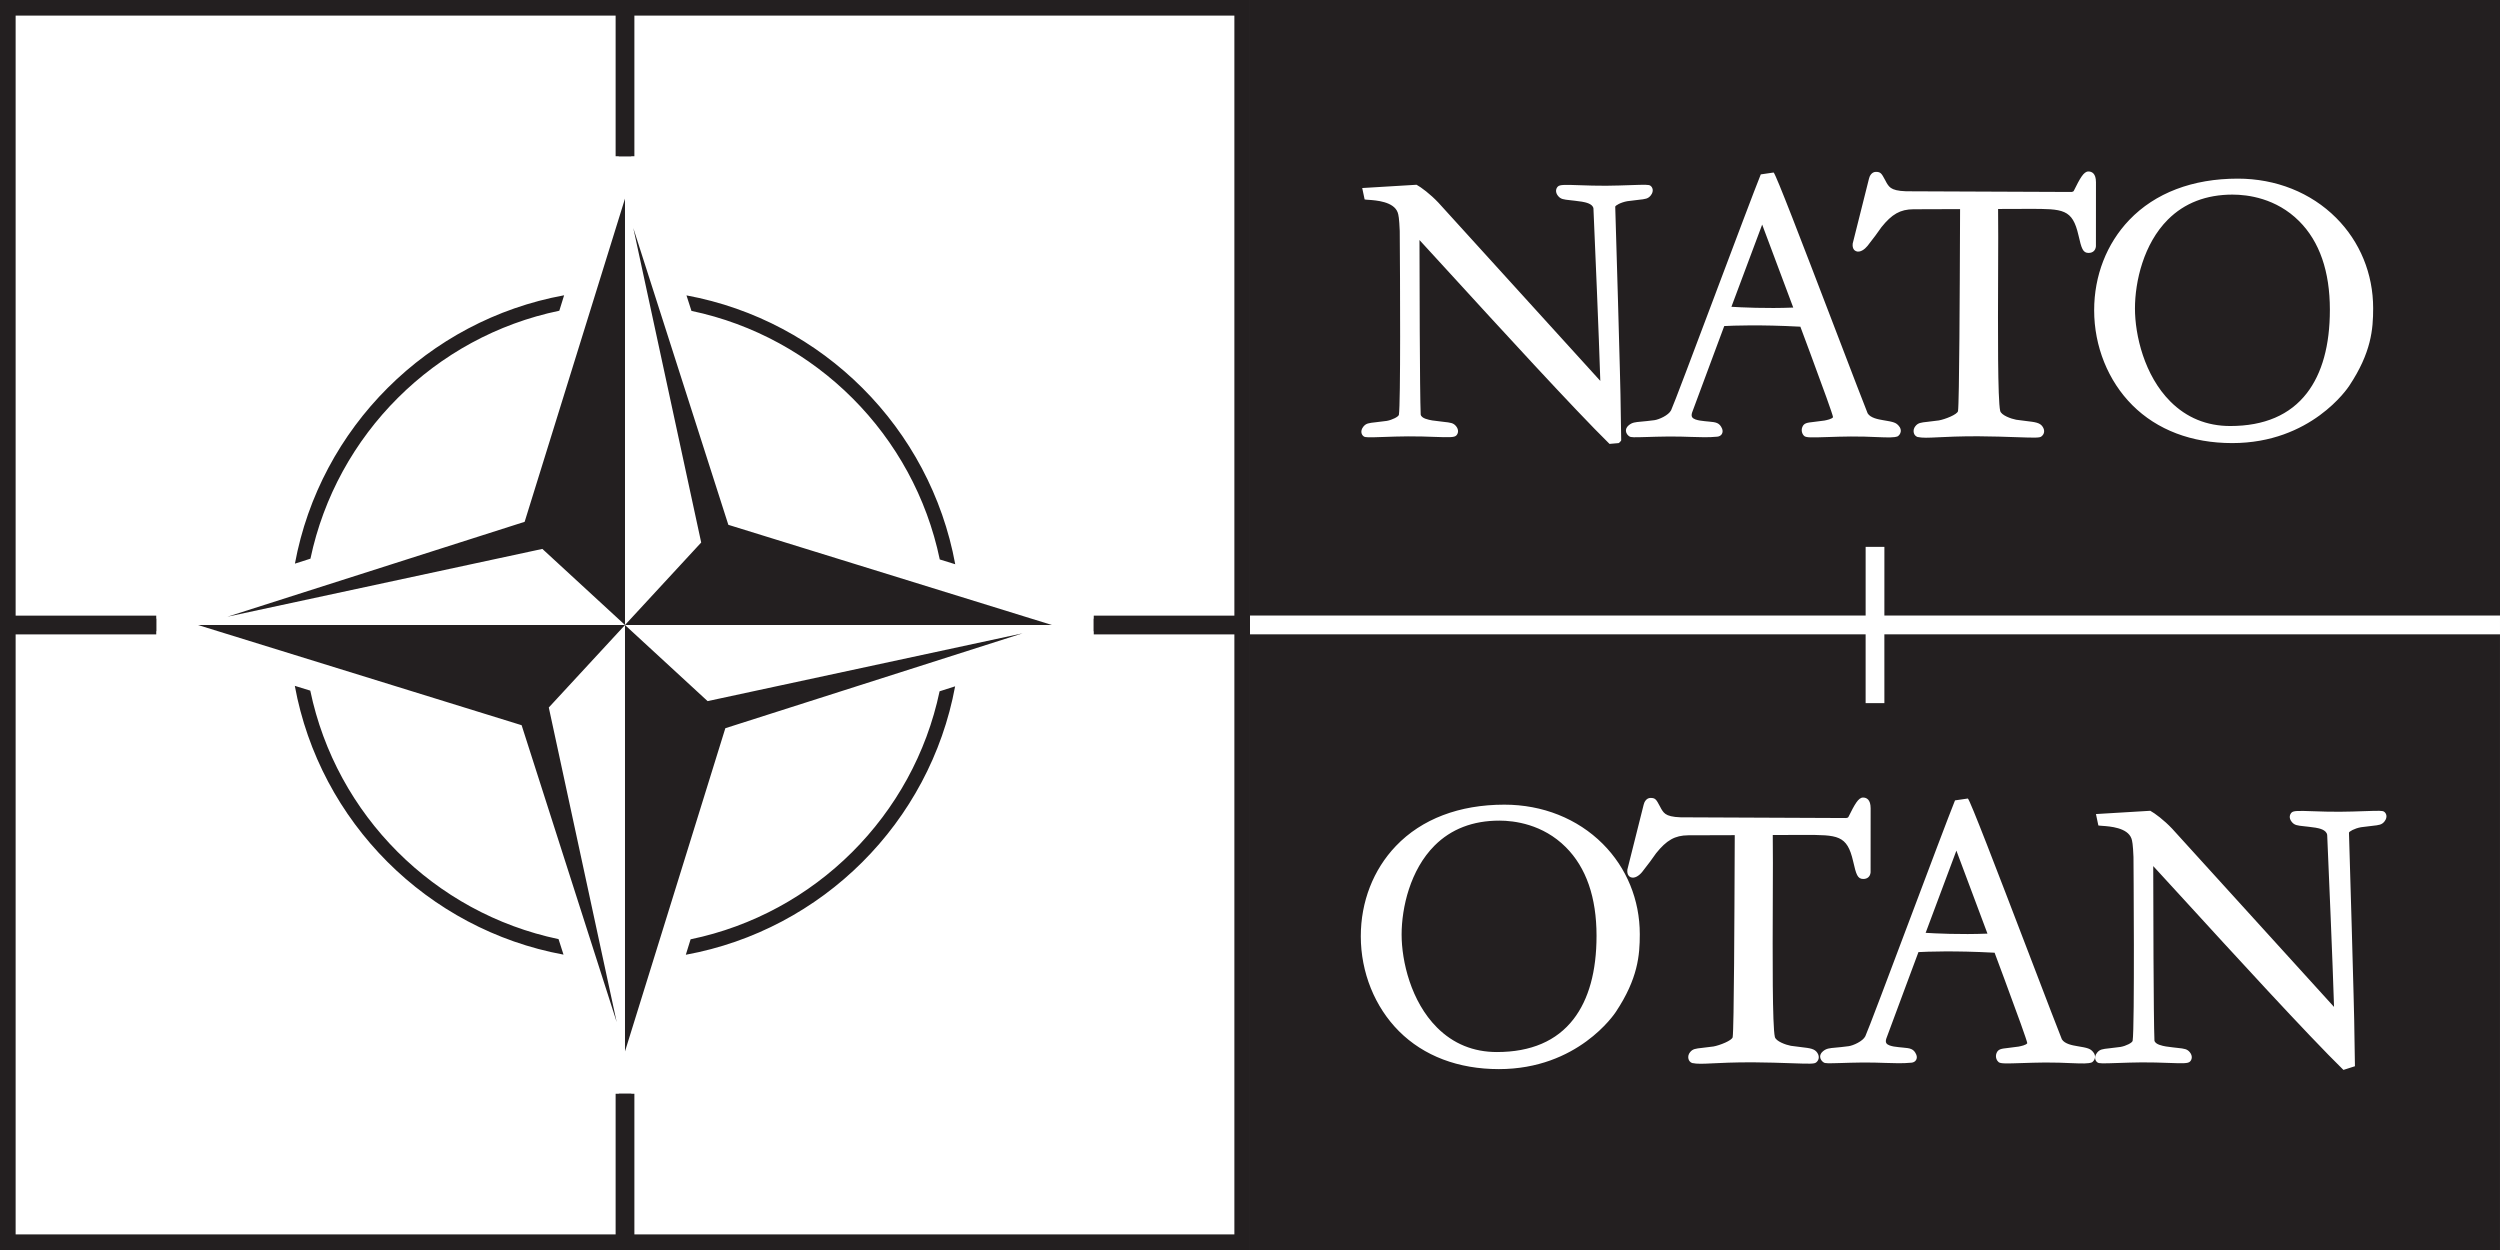
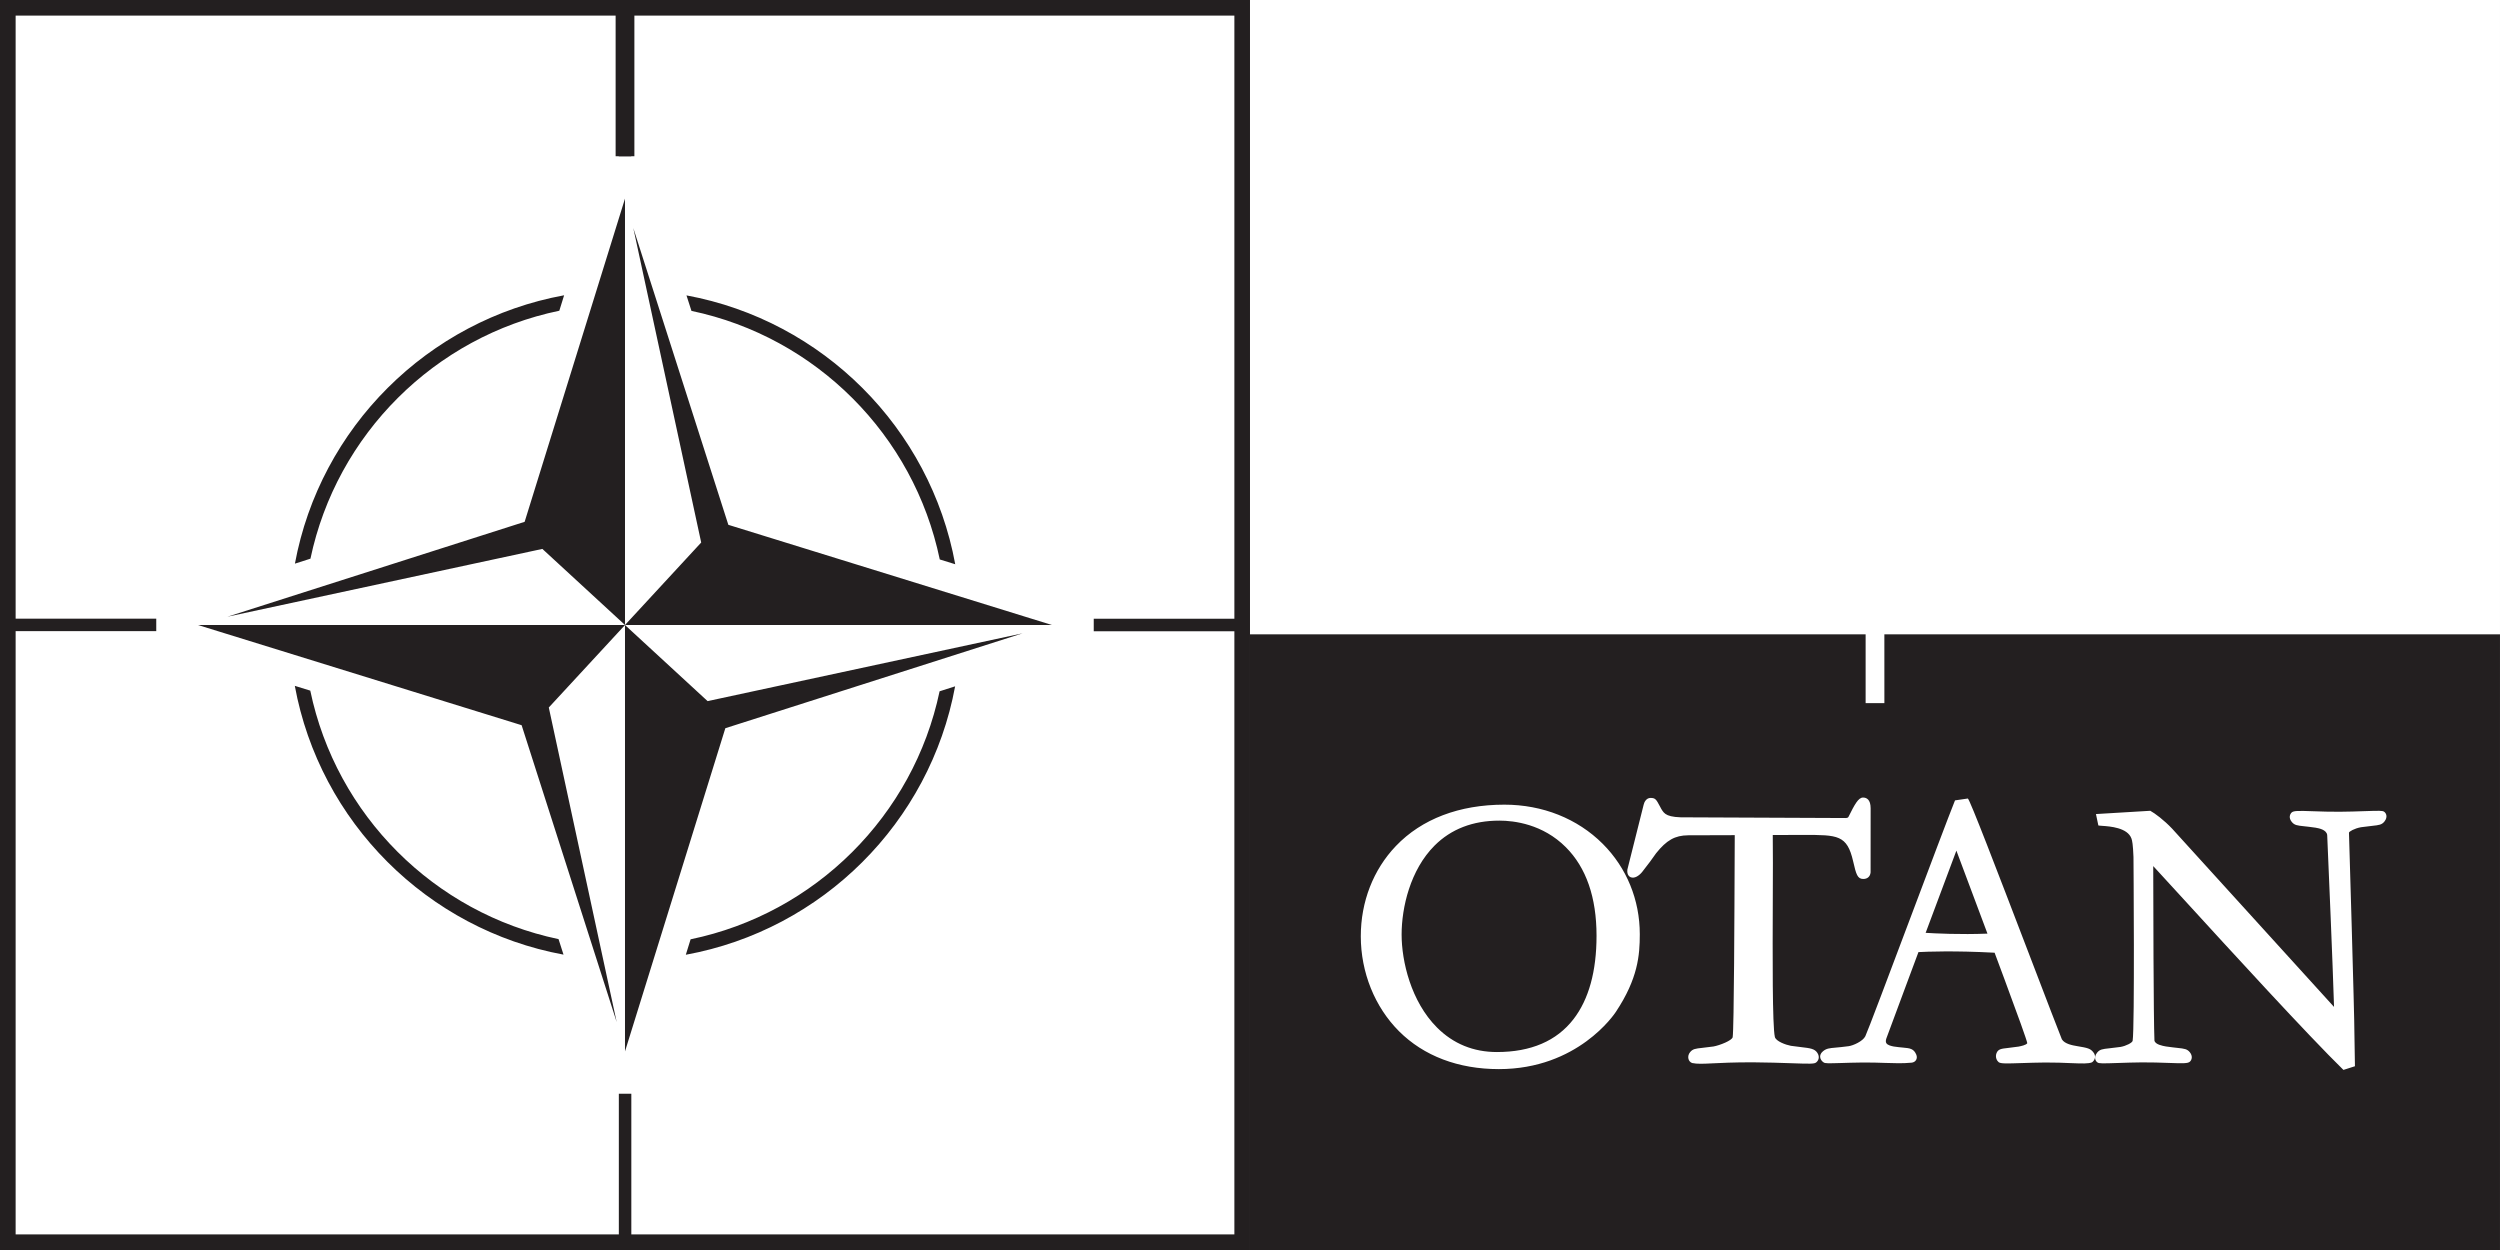
<svg xmlns="http://www.w3.org/2000/svg" id="Layer_2" data-name="Layer 2" width="256.166" height="128.084" viewBox="0 0 256.166 128.084">
  <rect x="0" y="0" width="256.166" height="128.084" fill="#808080" stroke="none" />
  <defs>
    <style>
      .cls-1 {
        fill-rule: evenodd;
      }

      .cls-1, .cls-2 {
        fill: #231f20;
      }

      .cls-1, .cls-2, .cls-3 {
        stroke-width: 0px;
      }

      .cls-3 {
        fill: #fff;
      }
    </style>
  </defs>
  <g id="Layer_1-2" data-name="Layer 1">
    <g>
      <rect class="cls-3" width="256.165" height="128.082" />
      <g>
        <g>
          <path class="cls-2" d="M64.69,128.083H0V.001h128.082v128.082h-63.393ZM63.41,112.072h1.28v14.41h61.792v-61.8h-14.41v-1.281h14.41V1.602h-61.8v14.409h-1.281V1.602H1.602v61.789h14.409v1.28l-14.409.001v61.811h61.808v-14.41ZM30.219,57.754c2.584-13.948,13.607-24.94,27.584-27.498l-.492,1.583c-12.763,2.647-22.821,12.671-25.501,25.406l-1.591.509ZM53.451,74.31l-33.165-10.268h43.756l-8.467-7.797-32.275,6.948,30.458-9.725,10.283-33.117v43.692l7.808-8.454-6.958-32.228,9.74,30.415,33.165,10.268h-43.755l8.464,7.797,32.277-6.948-30.459,9.725-10.282,33.117v-43.692l-7.808,8.452,6.956,32.23-9.74-30.415ZM31.793,70.766c2.651,12.744,12.687,22.786,25.439,25.463l.509,1.589c-13.966-2.581-24.972-13.588-27.533-27.541l1.585.49ZM97.868,70.327c-2.584,13.954-13.614,24.949-27.595,27.503l.491-1.583c12.77-2.644,22.835-12.672,25.513-25.412l1.591-.509ZM70.341,30.268c13.969,2.581,24.977,13.589,27.538,27.548l-1.585-.492c-2.651-12.747-12.689-22.792-25.443-25.468l-.51-1.587Z" />
          <g>
-             <rect class="cls-2" x="112.073" y="63.082" width="16.01" height="1.922" />
-             <rect class="cls-2" x="0" y="63.082" width="16.01" height="1.922" />
            <rect class="cls-2" x="63.081" width="1.922" height="16.01" />
-             <rect class="cls-2" x="63.081" y="112.073" width="1.922" height="16.011" />
          </g>
        </g>
        <g>
-           <path class="cls-1" d="M240.728,39.519c-.156.24-3.916,5.883-12,5.883-4.152,0-7.691-1.344-10.233-3.885-2.488-2.486-3.914-6.031-3.914-9.726,0-3.54,1.277-6.825,3.595-9.25,2.651-2.772,6.495-4.237,11.119-4.237,3.909,0,7.488,1.426,10.078,4.016,2.448,2.447,3.796,5.735,3.796,9.259,0,2.157-.189,4.547-2.441,7.94ZM214.012,25.918c-.595,0-.731-.464-1.037-1.805-.623-2.712-1.567-2.712-5.078-2.71l-3.16.011c.023,1.426.014,3.962.003,6.647-.021,5.765-.049,12.902.212,14.04.103.45,1.123.814,1.643.909l.971.125c1.007.119,1.466.173,1.742.599.236.364.186.742-.13.987-.188.146-.56.146-2.57.075-1.074-.036-2.411-.084-3.952-.093-1.908,0-3.152.061-4.059.105-1.041.051-1.595.078-2.122-.032-.201-.079-.329-.231-.376-.431-.056-.231.003-.477.164-.676.278-.342.543-.371,1.25-.447.324-.034.69-.075,1.155-.142.618-.11,1.901-.603,1.963-.959.135-.881.181-12.792.203-18.516l.009-2.178-4.789.016c-1.337.012-2.194.495-3.269,1.837-.247.371-.94,1.308-1.43,1.921-.287.355-.766.709-1.176.538-.152-.064-.397-.25-.338-.787l1.666-6.638c.055-.26.267-.702.71-.702.496,0,.582.162.949.845l.159.297c.309.5.552.895,2.698.849l16.227.068c.075,0,.221-.041.247-.121.631-1.27,1.008-1.979,1.493-1.979.354.002.777.194.777,1.103l-.004,6.563c-.038.425-.318.68-.75.68ZM194.765,44.217c-.031.232-.179.404-.308.489-.356.147-.966.129-2.206.078-.686-.029-1.626-.068-2.596-.058-.841.007-1.613.031-2.394.057-1.655.054-2.141.063-2.366-.09-.219-.172-.369-.56-.215-.941.17-.407.479-.442,1.156-.518.293-.032.645-.073,1.099-.141.232-.045.773-.152.891-.347-.043-.307-.995-2.931-2.341-6.563l-1.008-2.708c-4.142-.223-6.941-.111-7.801-.065l-1.102,2.961-.352.947-1.835,4.942c-.068.205-.069.365-.004.477.131.226.533.304.77.351.403.061.707.088.959.11.7.065,1.085.101,1.35.738.073.196.06.389-.035.543-.095.151-.26.246-.466.266-.883.084-1.73.056-2.711.023-.617-.021-1.426-.05-2.322-.04-.852.009-1.596.031-2.193.05-1.357.041-1.611.041-1.767-.055-.164-.1-.346-.3-.365-.559-.011-.151.03-.375.285-.587.356-.292.63-.317,1.297-.377.328-.03.753-.068,1.339-.147.453-.062,1.446-.494,1.707-1.016.21-.417,2.382-6.19,4.483-11.773l.088-.238c1.897-5.04,4.047-10.752,4.619-12.158l1.319-.192c.257.256,2.76,6.779,6.279,15.971,1.7,4.441,3.169,8.28,3.351,8.702.288.483,1.111.623,1.552.698,1.147.186,1.346.257,1.637.585.203.228.224.446.205.588ZM166.088,45.184c-.183.204-.21.217-.238.219l-.929.082c-3.592-3.527-11.57-12.253-16.335-17.466l-3.137-3.424c.004,3.196.027,15.661.124,17.884.083.403.801.532,1.185.601.499.072.87.113,1.141.142.759.083,1.024.111,1.304.453.302.376.217.759.01.955-.207.196-.676.19-2.269.135-.667-.024-1.675-.062-2.671-.053-.886.005-1.762.036-2.465.06-1.606.056-1.904.057-2.067-.052-.127-.085-.214-.226-.24-.388-.022-.143-.005-.366.198-.618.278-.34.54-.368,1.251-.446.318-.034.688-.075,1.154-.142.556-.102,1.204-.429,1.236-.627.183-1.1.125-13.972.086-18.835-.051-1.29-.129-1.67-.207-1.888-.402-1.127-2.228-1.25-3.007-1.302-.19-.013-.305-.021-.384-.04l-.247-1.168,5.569-.335c.474.259,1.392.941,2.234,1.829l16.594,18.269c-.135-4.482-.571-14.622-.704-17.681-.086-.485-.83-.62-1.184-.684-.556-.081-.956-.124-1.196-.15-.708-.076-.974-.105-1.252-.447-.304-.376-.219-.759-.011-.956.207-.196.677-.189,2.279-.132.757.026,1.701.06,2.659.053.888-.008,1.765-.038,2.469-.062,1.604-.055,1.903-.056,2.067.055.128.086.214.227.238.387.021.142.004.364-.199.616-.279.342-.544.371-1.254.447-.308.033-.676.074-1.152.141-.683.125-1.237.45-1.231.564.006.117.567,18.933.557,20.555l.055,3.372-.029.077ZM128.083,0v63.075h63.082v-7.038h1.922l-.002,7.038h63.082V0h-128.083ZM177.413,31.436c.949.059,3.577.193,6.334.079l-3.184-8.502-3.151,8.422ZM228.768,19.94c-2.702,0-4.932.86-6.629,2.557-2.49,2.489-3.377,6.342-3.377,9.117,0,2.721.951,6.848,3.628,9.526,1.667,1.667,3.73,2.512,6.137,2.512,3.484,0,6.125-1.134,7.85-3.371,1.564-2.026,2.357-4.901,2.357-8.545,0-3.933-1.059-6.986-3.147-9.074-2.367-2.367-5.288-2.721-6.82-2.721Z" />
          <path class="cls-1" d="M244.327,84.175c-.278.341-.543.37-1.251.447-.299.031-.671.073-1.154.141-.684.125-1.238.45-1.232.565.006.135.567,18.931.557,20.554l.055,3.371-1.18.377c-3.632-3.55-11.585-12.25-16.336-17.448l-3.152-3.438c.004,3.196.027,15.662.124,17.883.084.402.826.536,1.18.6.546.079.938.121,1.197.149.707.077.972.106,1.252.448.302.376.217.759.009.956-.207.196-.676.189-2.277.131-.758-.026-1.701-.06-2.662-.052-.836.007-1.682.035-2.362.059-1.736.06-2.01.06-2.171-.051-.128-.085-.215-.226-.24-.387-.022-.142-.004-.365.199-.617.279-.342.544-.371,1.253-.447.338-.038.703-.077,1.152-.141.567-.104,1.202-.426,1.236-.628.221-1.322.088-18.664.086-18.836-.05-1.288-.129-1.669-.207-1.889-.402-1.124-2.224-1.248-3.007-1.301-.214-.015-.312-.022-.385-.041l-.246-1.167,5.569-.335c.477.262,1.397.945,2.234,1.828l16.594,18.27c-.135-4.45-.569-14.571-.702-17.625-.089-.542-.834-.676-1.189-.741-.566-.082-.973-.125-1.193-.148-.707-.076-.973-.105-1.252-.449-.349-.43-.171-.803-.011-.956.207-.194.674-.186,2.269-.131.76.027,1.707.06,2.668.051.889-.005,1.767-.035,2.473-.06,1.626-.055,1.9-.056,2.063.054.128.086.214.228.238.388.022.142.004.364-.199.616ZM214.666,108.366c-.031.233-.185.408-.308.488-.356.148-.969.129-2.211.079-.642-.028-1.613-.068-2.591-.061-.852.008-1.648.033-2.35.056-1.697.056-2.182.066-2.409-.089-.174-.137-.388-.512-.216-.94.172-.408.481-.442,1.16-.518.31-.034.658-.075,1.091-.14.233-.046.778-.152.896-.349-.039-.291-.97-2.867-2.341-6.564l-1.007-2.707c-4.13-.222-6.939-.11-7.803-.063l-1.184,3.178-2.105,5.67c-.068.204-.071.364-.004.477.131.224.532.303.768.35.397.06.698.087.94.109.721.066,1.108.102,1.37.739.075.196.062.389-.035.544-.096.151-.26.245-.464.264-.897.086-1.751.057-2.738.023-.665-.022-1.42-.049-2.295-.04-.859.009-1.636.033-2.203.052-1.35.04-1.603.04-1.756-.056-.165-.1-.346-.3-.366-.559-.011-.151.029-.375.285-.586.355-.293.631-.318,1.3-.378.34-.031.762-.069,1.337-.147.454-.063,1.447-.496,1.705-1.016.214-.428,2.539-6.603,4.589-12.053,1.793-4.763,4.023-10.692,4.602-12.117l1.319-.192c.258.257,2.769,6.802,6.301,16.026,1.688,4.412,3.148,8.226,3.329,8.647.288.484,1.112.623,1.553.698,1.133.184,1.347.26,1.636.585.204.229.224.447.204.589ZM186.088,108.869c-.191.147-.565.147-2.577.075-1.073-.036-2.409-.083-3.945-.093-1.972,0-3.25.064-4.095.106-1.006.05-1.56.076-2.087-.033-.201-.079-.328-.231-.376-.429-.057-.232.002-.479.164-.677.278-.342.543-.371,1.252-.448.328-.035.694-.076,1.153-.142.618-.111,1.901-.606,1.964-.958.137-.89.181-12.901.203-18.674l.009-2.021-4.79.015c-1.336.014-2.193.497-3.268,1.838-.239.361-.931,1.297-1.43,1.919-.287.356-.767.71-1.175.54-.122-.051-.402-.228-.339-.787l1.666-6.636c.055-.261.267-.704.71-.704.496,0,.584.162.948.844l.161.299c.308.5.55.894,2.697.847l16.227.071c.075,0,.221-.04.247-.121.631-1.269,1.008-1.979,1.492-1.979.355.001.778.193.778,1.102l-.004,6.562c-.039.426-.319.68-.749.68-.595,0-.731-.463-1.038-1.804-.623-2.712-1.565-2.71-5.073-2.71l-3.165.01c.023,1.429.014,3.965.003,6.649-.021,5.78-.049,12.903.212,14.04.101.448,1.123.814,1.641.91.452.063.823.107,1.066.136.913.107,1.371.162,1.648.587.282.436.107.804-.13.987ZM165.584,103.666c-.156.24-3.917,5.882-11.999,5.882-4.154,0-7.693-1.342-10.235-3.883-2.486-2.488-3.914-6.033-3.914-9.727,0-3.54,1.277-6.825,3.596-9.251,2.65-2.771,6.495-4.236,11.117-4.236,3.909,0,7.49,1.426,10.08,4.015,2.447,2.449,3.795,5.736,3.795,9.259,0,2.157-.189,4.547-2.441,7.942ZM193.084,65.001l.002,7.045h-1.922v-7.045h-63.082v63.08h128.083v-63.08h-63.082ZM197.314,95.584c.945.06,3.563.194,6.334.081l-3.184-8.504-3.15,8.424ZM153.625,84.087c-2.703,0-4.933.86-6.63,2.557-2.49,2.49-3.377,6.343-3.377,9.118,0,2.721.95,6.848,3.628,9.526,1.666,1.666,3.73,2.511,6.136,2.511,3.484,0,6.125-1.133,7.85-3.37,1.565-2.026,2.359-4.901,2.359-8.545,0-3.934-1.059-6.986-3.148-9.076-2.367-2.367-5.289-2.721-6.817-2.721Z" />
        </g>
      </g>
    </g>
  </g>
</svg>